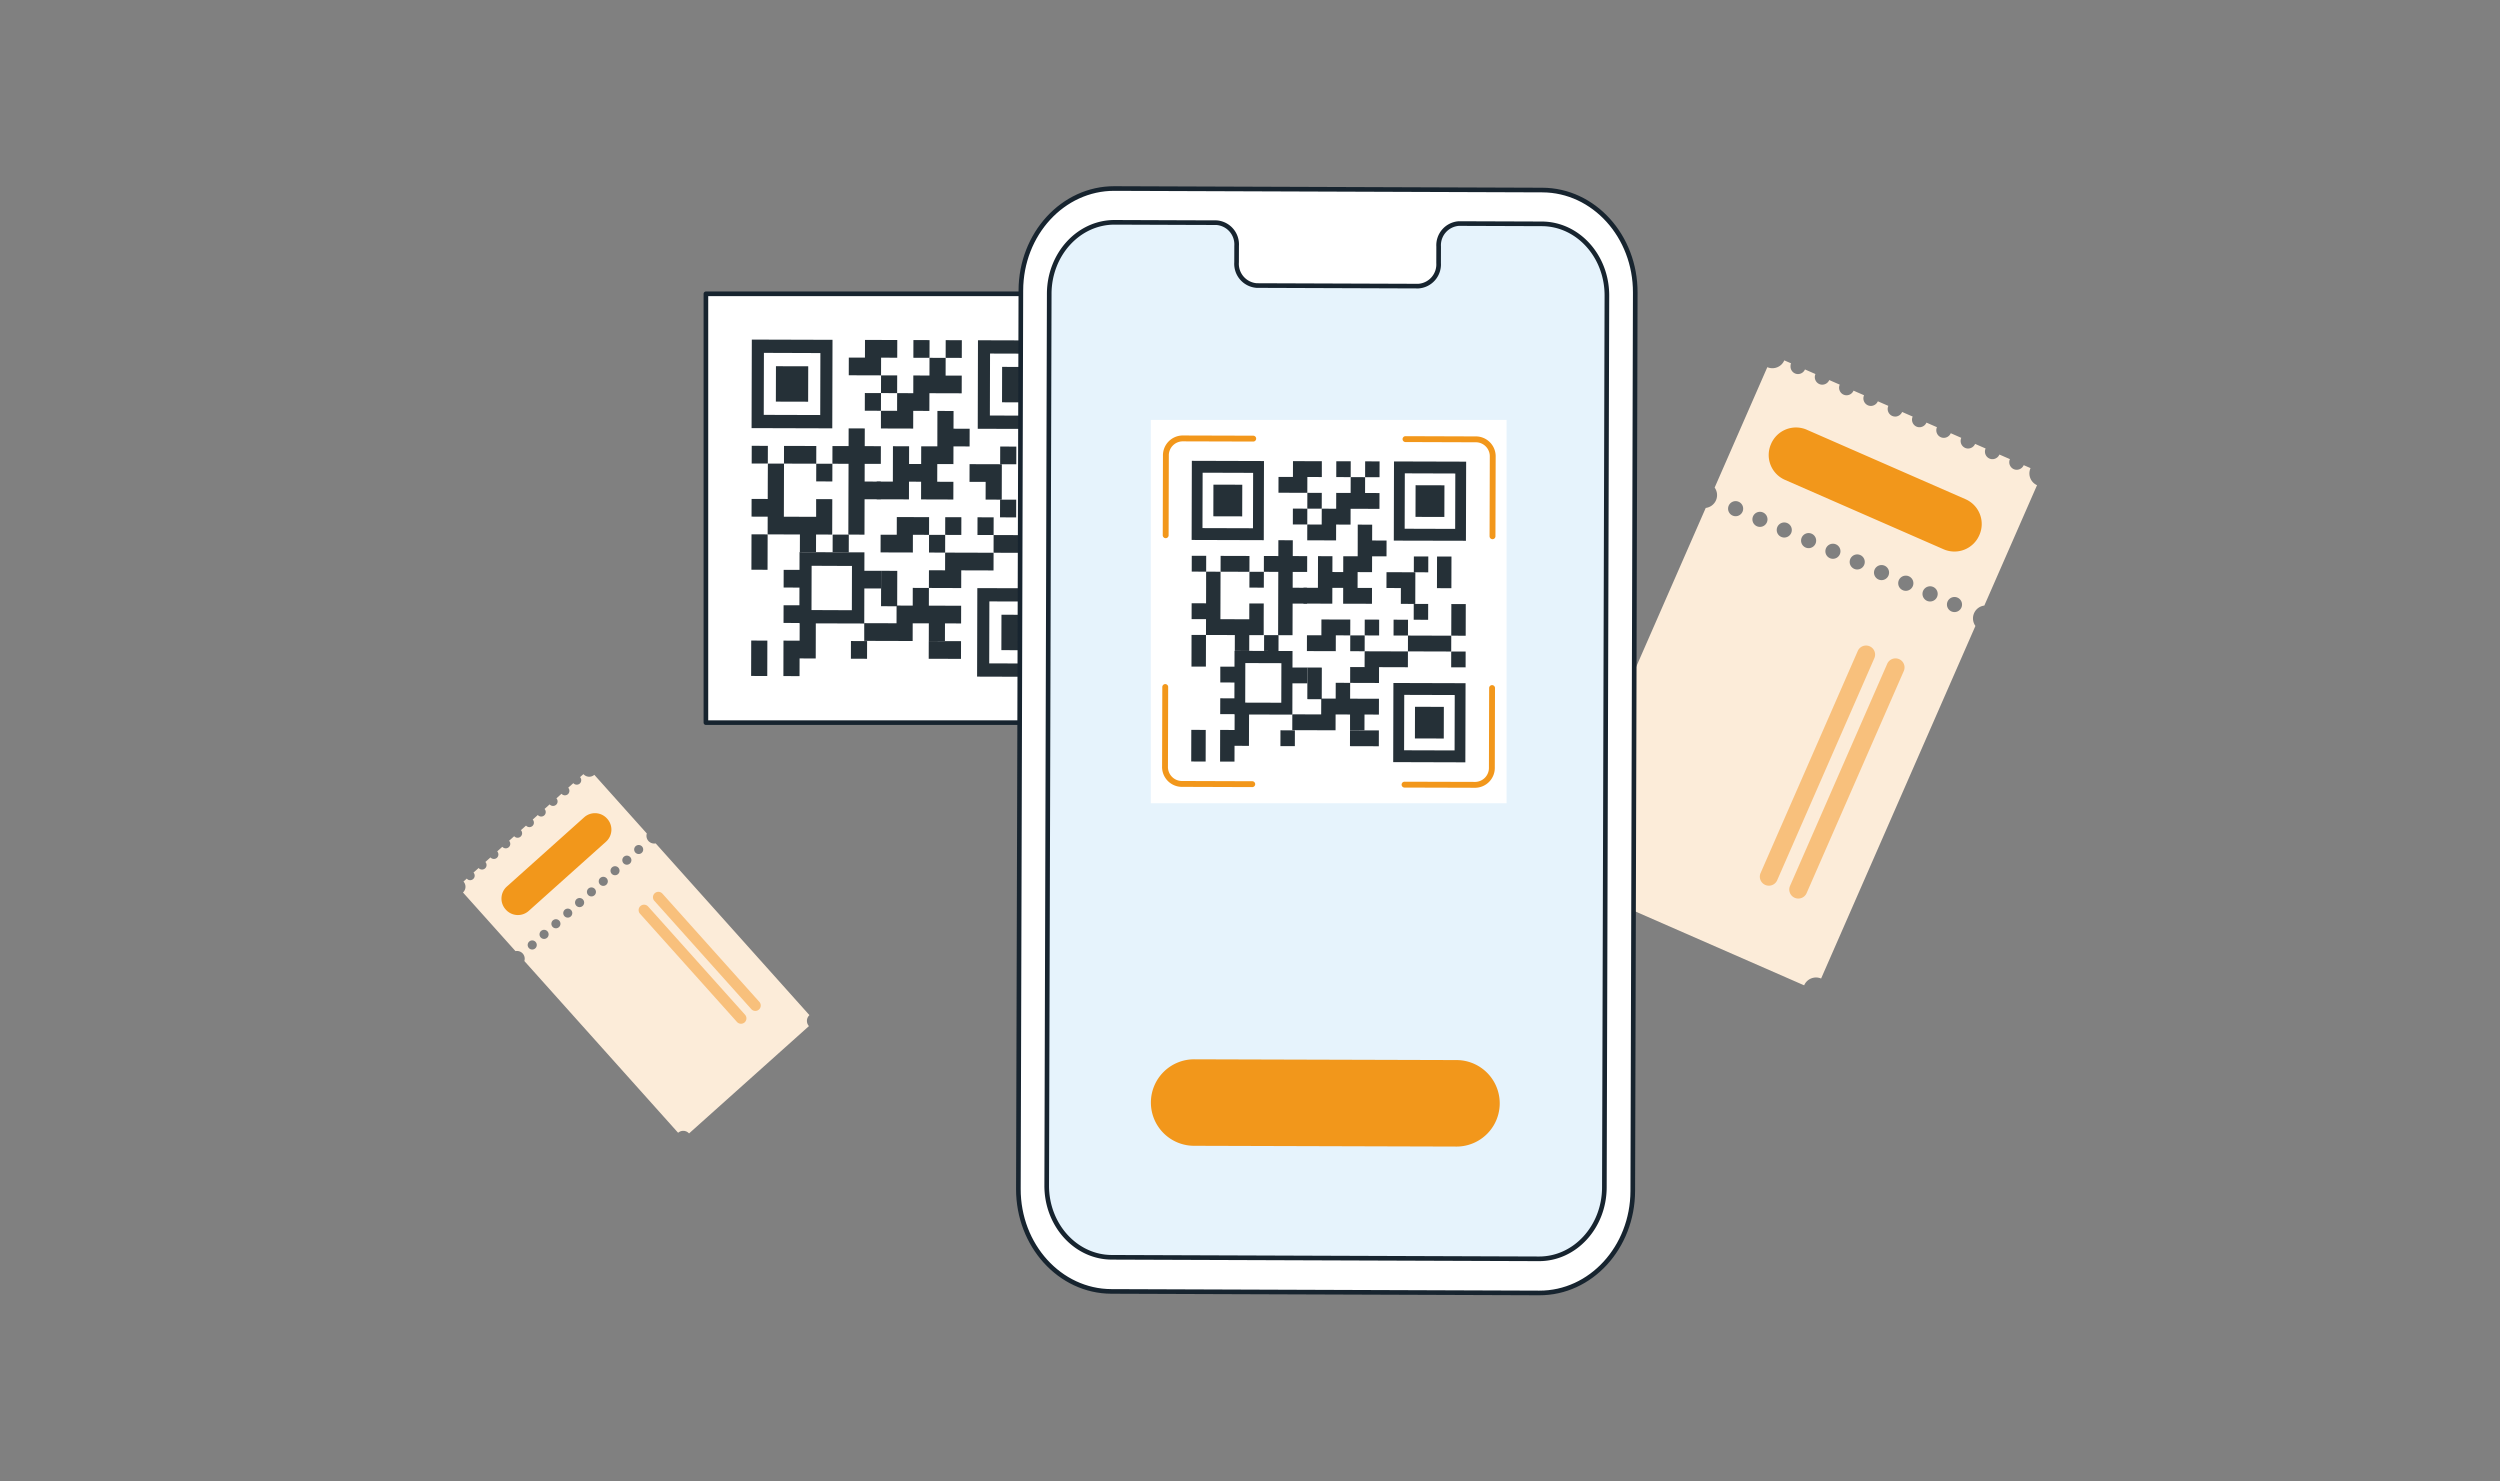
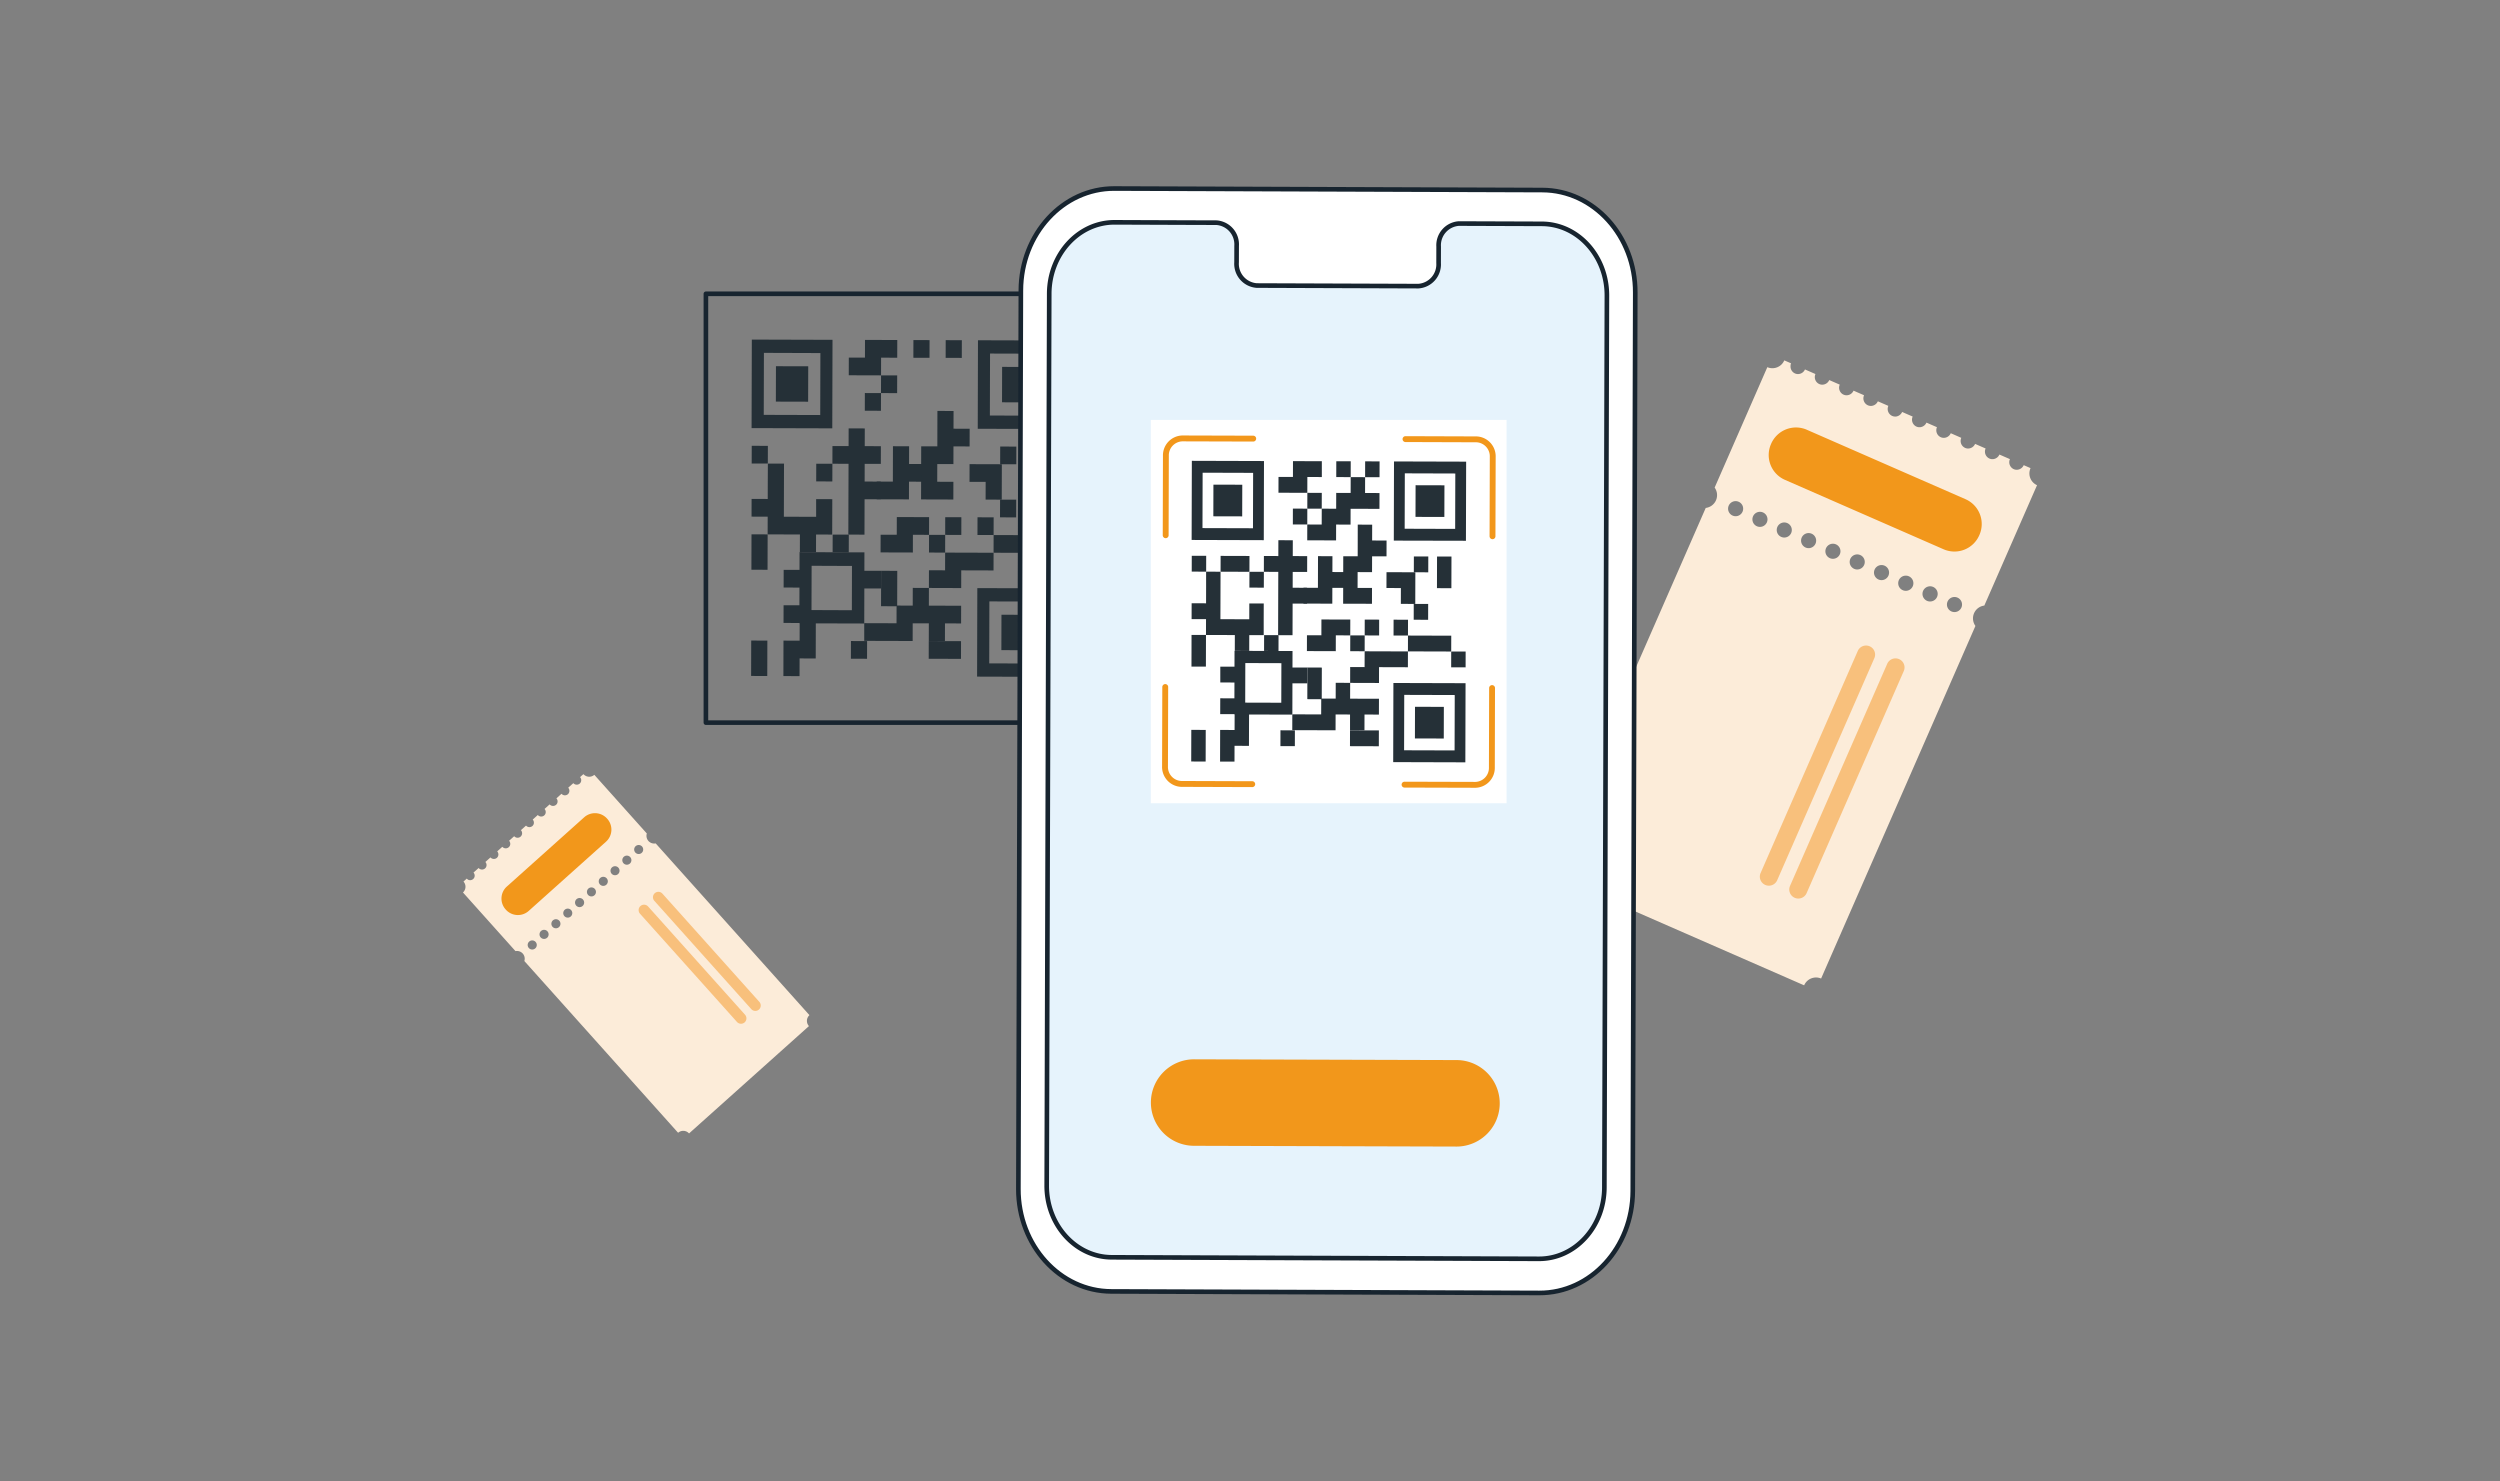
<svg xmlns="http://www.w3.org/2000/svg" width="540" height="320" viewBox="0 0 540 320">
  <rect x="0" y="0" width="540" height="320" fill="#808080" stroke="none" />
  <defs>
    <clipPath id="clip-path">
      <rect id="Rectangle_3877" data-name="Rectangle 3877" width="104.896" height="134.993" fill="none" />
    </clipPath>
    <clipPath id="clip-path-2">
      <rect id="Rectangle_3878" data-name="Rectangle 3878" width="74.84" height="77.614" fill="none" />
    </clipPath>
    <clipPath id="clip-path-3">
      <rect id="Rectangle_3982" data-name="Rectangle 3982" width="202.183" height="240" fill="none" />
    </clipPath>
  </defs>
  <g id="Group_1003" data-name="Group 1003" transform="translate(-996 -3258)">
    <rect id="Rectangle_370" data-name="Rectangle 370" width="540" height="320" transform="translate(996 3258)" fill="none" />
    <g id="Group_507" data-name="Group 507" transform="translate(1040.934 3268)">
      <g id="Group_6508" data-name="Group 6508" transform="translate(290.172 67.839)">
        <g id="Group_6507" data-name="Group 6507" clip-path="url(#clip-path)">
          <path id="Path_12604" data-name="Path 12604" d="M51.641,1.074a1.731,1.731,0,0,1,.126-.433L50.3,0a2.794,2.794,0,0,1-3.664,1.472L35.257,27.48a2.788,2.788,0,0,1-1.925,4.394L0,108.033a2.794,2.794,0,0,1,1.405,3.69L54.59,134.993a2.794,2.794,0,0,1,3.664-1.47L91.586,57.363a2.789,2.789,0,0,1,1.923-4.4L104.893,26.96a2.779,2.779,0,0,1-1.545-3.284,2.741,2.741,0,0,1,.144-.4l-1.475-.644a1.665,1.665,0,0,1-1.286.984,1.61,1.61,0,0,1-.866-.118,1.641,1.641,0,0,1-.827-2.164l-2.271-.993a1.659,1.659,0,0,1-1.286.984,1.573,1.573,0,0,1-.866-.118,1.644,1.644,0,0,1-.827-2.172l-2.274-.994a1.655,1.655,0,0,1-1.286.984,1.567,1.567,0,0,1-.866-.118,1.645,1.645,0,0,1-.828-2.172l-2.273-1a1.655,1.655,0,0,1-1.284.984,1.577,1.577,0,0,1-.866-.118,1.641,1.641,0,0,1-.834-2.164l-2.267-.993a1.667,1.667,0,0,1-1.286.984,1.62,1.62,0,0,1-.866-.117,1.642,1.642,0,0,1-.827-2.173l-2.278-.993a1.665,1.665,0,0,1-1.284.984A1.609,1.609,0,0,1,73.605,12a1.641,1.641,0,0,1-.828-2.172L70.51,8.841a1.668,1.668,0,0,1-1.286.984,1.623,1.623,0,0,1-.866-.118,1.642,1.642,0,0,1-.828-2.172l-2.271-.994a1.657,1.657,0,0,1-1.286.984,1.587,1.587,0,0,1-.866-.118,1.644,1.644,0,0,1-.827-2.164l-2.267-.991a1.662,1.662,0,0,1-1.286.984,1.57,1.57,0,0,1-.866-.118,1.644,1.644,0,0,1-.828-2.164L54.767,1.96a1.651,1.651,0,0,1-1.284.984,1.573,1.573,0,0,1-.866-.118,1.632,1.632,0,0,1-.952-1.732m36.882,52.32a1.629,1.629,0,1,1-.827-2.164,1.629,1.629,0,0,1,.827,2.164m-5.255-2.3a1.642,1.642,0,1,1,.036-1.258,1.629,1.629,0,0,1-.036,1.258m-5.252-2.3a1.639,1.639,0,1,1,.038-1.258,1.629,1.629,0,0,1-.038,1.258m-5.251-2.3a1.629,1.629,0,1,1-.827-2.164,1.629,1.629,0,0,1,.827,2.164m-5.251-2.3a1.629,1.629,0,1,1-.828-2.164,1.629,1.629,0,0,1,.828,2.164m-5.252-2.3a1.629,1.629,0,1,1-.827-2.172,1.629,1.629,0,0,1,.827,2.172m-5.251-2.3a1.629,1.629,0,1,1-.827-2.172,1.629,1.629,0,0,1,.827,2.172m-5.255-2.3a1.629,1.629,0,1,1-.828-2.164,1.629,1.629,0,0,1,.828,2.164m-5.252-2.3a1.629,1.629,0,1,1-.827-2.164,1.629,1.629,0,0,1,.827,2.164m-5.258-2.3a1.629,1.629,0,1,1-.827-2.172,1.629,1.629,0,0,1,.827,2.172" fill="#fcecd9" />
          <path id="Path_12605" data-name="Path 12605" d="M40.766,10.54,75.032,25.534a5.851,5.851,0,0,1,3.016,7.707l-.043.1A5.851,5.851,0,0,1,70.3,36.352L36.033,21.358a5.851,5.851,0,0,1-3.016-7.707l.042-.1a5.853,5.853,0,0,1,7.707-3.014" transform="translate(14.407 4.451)" fill="#f2971b" />
          <path id="Path_12606" data-name="Path 12606" d="M60.338,47.347,39.349,95.317a1.953,1.953,0,0,1-3.579-1.566L56.76,45.781a1.953,1.953,0,0,1,3.579,1.566" transform="translate(15.772 19.761)" fill="#f8c07c" />
          <path id="Path_12607" data-name="Path 12607" d="M55.933,45.421,34.942,93.39a1.953,1.953,0,0,1-3.579-1.566L52.354,43.859a1.953,1.953,0,0,1,3.579,1.566" transform="translate(13.82 18.909)" fill="#f8c07c" />
        </g>
      </g>
      <g id="Group_6510" data-name="Group 6510" transform="translate(55.067 157.216)">
        <g id="Group_6509" data-name="Group 6509" clip-path="url(#clip-path-2)">
          <path id="Path_12608" data-name="Path 12608" d="M1.026,22.734a1.02,1.02,0,0,1-.2-.176L.11,23.2A1.674,1.674,0,0,1,0,25.558L11.342,38.225a1.669,1.669,0,0,1,1.916,2.14l33.213,37.1a1.672,1.672,0,0,1,2.359.144l25.9-23.188a1.674,1.674,0,0,1,.11-2.362l-33.211-37.1a1.671,1.671,0,0,1-1.916-2.141L28.371.144A1.667,1.667,0,0,1,26.2.169,1.512,1.512,0,0,1,26.012,0l-.721.641a1,1,0,0,1,.216.945.971.971,0,0,1-.281.446.984.984,0,0,1-1.388-.089l-1.107.99a.99.99,0,0,1,.216.945.941.941,0,0,1-.276.452.984.984,0,0,1-1.388-.089l-1.1.988a.994.994,0,0,1,.216.945.938.938,0,0,1-.289.446.986.986,0,0,1-1.39-.089l-1.1.99a.987.987,0,0,1,.216.944.931.931,0,0,1-.28.446.984.984,0,0,1-1.39-.088l-1.1.988a1,1,0,0,1,.216.945.971.971,0,0,1-.281.446.984.984,0,0,1-1.381-.089l-1.105.988a.975.975,0,1,1-1.453,1.3l-1.1.988a1,1,0,0,1,.216.945.964.964,0,0,1-.289.446.983.983,0,0,1-1.388-.089l-1.107.991a.987.987,0,0,1,.216.944.947.947,0,0,1-.28.446.986.986,0,0,1-1.39-.088l-1.1.988a.993.993,0,0,1,.216.945.931.931,0,0,1-.289.444.983.983,0,0,1-1.388-.088l-1.105.988a.994.994,0,0,1,.218.945.957.957,0,0,1-.289.446A.98.98,0,0,1,1,22.74m37.694-7.1a.975.975,0,1,1-1.388-.089.986.986,0,0,1,1.388.089M36.14,17.933a.983.983,0,1,1-.676-.333.975.975,0,0,1,.676.333m-2.558,2.29a.975.975,0,1,1-1.388-.088.975.975,0,0,1,1.388.088M31.047,22.51a.981.981,0,1,1-.676-.334.975.975,0,0,1,.676.334M28.488,24.8a.975.975,0,1,1-1.388-.089.986.986,0,0,1,1.388.089m-2.557,2.29a.984.984,0,1,1-.676-.333.975.975,0,0,1,.676.333m-2.555,2.289a.975.975,0,1,1-1.39-.089.986.986,0,0,1,1.39.089m-2.56,2.293a.981.981,0,1,1-.676-.334.975.975,0,0,1,.676.334m-2.558,2.29a.983.983,0,1,1-.676-.333.975.975,0,0,1,.676.333M15.7,36.251a.983.983,0,1,1-.676-.333.975.975,0,0,1,.676.333" transform="translate(0 0)" fill="#fcecd9" />
          <path id="Path_12609" data-name="Path 12609" d="M6.933,21.681,23.621,6.738a3.5,3.5,0,0,1,4.949.273l.042.046a3.5,3.5,0,0,1-.273,4.949L11.652,26.949A3.5,3.5,0,0,1,6.7,26.676l-.042-.048a3.5,3.5,0,0,1,.273-4.948" transform="translate(2.554 2.588)" fill="#f2971b" />
          <path id="Path_12610" data-name="Path 12610" d="M30.489,18.012,51.412,41.375a1.17,1.17,0,1,1-1.743,1.561L28.746,19.573a1.17,1.17,0,1,1,1.743-1.561" transform="translate(12.601 7.806)" fill="#f8c07c" />
          <path id="Path_12611" data-name="Path 12611" d="M28.345,19.932,49.268,43.295a1.17,1.17,0,1,1-1.743,1.561L26.6,21.5a1.17,1.17,0,1,1,1.743-1.561" transform="translate(11.651 8.659)" fill="#f8c07c" />
        </g>
      </g>
      <g id="Group_6559" data-name="Group 6559" transform="translate(106.82 30)">
-         <rect id="Rectangle_3980" data-name="Rectangle 3980" width="85.966" height="92.629" transform="translate(0.721 23.461)" fill="#fff" />
        <g id="Group_6556" data-name="Group 6556">
          <g id="Group_6555" data-name="Group 6555" clip-path="url(#clip-path-3)">
            <rect id="Rectangle_3981" data-name="Rectangle 3981" width="85.967" height="92.629" transform="translate(0.721 23.461)" fill="none" stroke="#17242f" stroke-linecap="round" stroke-linejoin="round" stroke-width="1" />
          </g>
        </g>
        <path id="Path_12848" data-name="Path 12848" d="M7.322,56.088l-.01,3.824,3.486.01.01-3.824.01-3.824-3.486-.01Z" transform="translate(3.239 23.151)" fill="#253037" />
        <rect id="Rectangle_3983" data-name="Rectangle 3983" width="3.824" height="3.486" transform="translate(10.61 60.119) rotate(-89.849)" fill="#253037" />
        <rect id="Rectangle_3984" data-name="Rectangle 3984" width="3.824" height="3.486" transform="translate(32.042 102.286) rotate(-89.849)" fill="#253037" />
        <path id="Path_12849" data-name="Path 12849" d="M10.838,45.495l-.01,3.824-3.486-.01-.01,3.824,3.486.01-.01,3.824,3.486.012,3.486.01-.01,3.824,3.486.01L21.267,57l3.486.01.01-3.824.01-3.824-3.491-.012v3.825L17.8,53.163l-3.486-.01.01-3.824.01-3.824.01-3.824-3.486-.01Z" transform="translate(3.248 18.459)" fill="#253037" />
-         <path id="Path_12850" data-name="Path 12850" d="M15.682,39.038l-3.486-.01-.01,3.824,3.486.01,3.486.01.01-3.824Z" transform="translate(5.398 17.288)" fill="#253037" />
        <path id="Path_12851" data-name="Path 12851" d="M26,61.545h1.876l.01-3.824H24.135l-.01,3.824Z" transform="translate(10.686 25.568)" fill="#253037" />
        <rect id="Rectangle_3985" data-name="Rectangle 3985" width="3.824" height="3.486" transform="translate(24.545 63.984) rotate(-89.834)" fill="#253037" />
        <rect id="Rectangle_3986" data-name="Rectangle 3986" width="3.824" height="3.486" transform="translate(48.909 79.351) rotate(-89.834)" fill="#253037" />
        <rect id="Rectangle_3987" data-name="Rectangle 3987" width="3.824" height="3.486" transform="translate(52.506 37.298) rotate(-89.834)" fill="#253037" />
        <path id="Path_12852" data-name="Path 12852" d="M26.4,47.888l.01-3.824,3.486.01.01-3.824-3.486-.01.01-3.824-3.486-.01-.01,3.824-3.486-.01-.01,3.824,3.486.01-.01,3.824L22.9,51.7l-.01,3.824-.01,3.824,3.486.01.01-3.824.01-3.824,3.486.01.01-3.824Z" transform="translate(8.608 16.126)" fill="#253037" />
        <path id="Path_12853" data-name="Path 12853" d="M37.339,72.077l3.486.01.01-3.824-3.486-.01-3.486-.01-.01,3.824Z" transform="translate(14.995 30.229)" fill="#253037" />
        <rect id="Rectangle_3988" data-name="Rectangle 3988" width="3.824" height="3.486" transform="translate(45.534 37.277) rotate(-89.849)" fill="#253037" />
        <path id="Path_12854" data-name="Path 12854" d="M36.533,46.744l.01-3.824-3.486-.01.01-3.824-3.488-.01-.01,3.824-.01,3.824-3.486-.01-.01,3.824,3.486.01,3.486.01.01-3.824Z" transform="translate(11.545 17.309)" fill="#253037" />
        <rect id="Rectangle_3989" data-name="Rectangle 3989" width="3.824" height="3.486" transform="translate(64.279 60.277) rotate(-89.849)" fill="#253037" />
        <rect id="Rectangle_3990" data-name="Rectangle 3990" width="3.824" height="3.486" transform="translate(28.092 79.291) rotate(-89.849)" fill="#253037" />
-         <path id="Path_12855" data-name="Path 12855" d="M33.667,41.125l.01-3.824,3.486.01.01-3.824,3.486.01,3.486.01.01-3.824-3.486-.007.01-3.824-3.486-.01-.01,3.824-3.486-.01-.01,3.824L30.2,33.47l-.01,3.824L26.7,37.281v3.824l3.486.01Z" transform="translate(11.827 11.447)" fill="#253037" />
        <path id="Path_12856" data-name="Path 12856" d="M33.619,57.336l.01-3.824,3.486.01.01-3.824-3.486-.01-3.486-.01-.01,3.824-3.486-.01-.01,3.824,3.486.01Z" transform="translate(11.804 22.005)" fill="#253037" />
        <path id="Path_12857" data-name="Path 12857" d="M45.123,67.962l.01-3.824-3.486-.01-3.486-.01.01-3.824-3.486-.012-.01,3.825-3.486-.01-.01,3.824-3.486-.01L24.2,67.9v3.825l3.486.01,3.486.01,3.486.01.01-3.824,3.486.01-.01,3.824,3.486.01.01-3.824Z" transform="translate(10.72 26.703)" fill="#253037" />
        <path id="Path_12858" data-name="Path 12858" d="M32.354,27.006l.01-3.824-3.486-.01-3.486-.01-.01,3.824-3.486-.01-.01,3.824,3.486.01,3.486.01L28.867,27Z" transform="translate(9.694 10.26)" fill="#253037" />
        <rect id="Rectangle_3991" data-name="Rectangle 3991" width="3.824" height="3.486" transform="translate(38.541 44.905) rotate(-89.834)" fill="#253037" />
        <path id="Path_12859" data-name="Path 12859" d="M36.224,41.443l-3.486-.01-.01,3.824-.01,3.824-.01,3.824,3.486.01,3.486.012.01-3.825L36.2,49.09l.01-3.824,3.486.01.01-3.824,3.486.01.01-3.824-3.486-.01.01-3.824-3.486-.01-.01,3.824Z" transform="translate(14.488 14.97)" fill="#253037" />
        <rect id="Rectangle_3992" data-name="Rectangle 3992" width="3.824" height="3.486" transform="translate(35.045 48.719) rotate(-89.849)" fill="#253037" />
        <path id="Path_12860" data-name="Path 12860" d="M33.891,58.812l-.01,3.824,3.491.012,3.486.01.01-3.824,3.486.01,3.486.01.01-3.824-3.486-.01-3.486-.01L37.387,55l-.01,3.824Z" transform="translate(15.008 24.363)" fill="#253037" />
        <rect id="Rectangle_3993" data-name="Rectangle 3993" width="3.824" height="3.486" transform="translate(64.249 71.748) rotate(-89.849)" fill="#253037" />
        <rect id="Rectangle_3994" data-name="Rectangle 3994" width="3.824" height="3.486" transform="translate(52.405 75.537) rotate(-89.849)" fill="#253037" />
        <path id="Path_12861" data-name="Path 12861" d="M46.943,41.779l-3.486-.01-3.486-.01-.01,3.824,3.486.01-.01,3.824,3.486.01.01-3.824Z" transform="translate(17.701 18.497)" fill="#253037" />
        <rect id="Rectangle_3995" data-name="Rectangle 3995" width="3.824" height="3.486" transform="translate(59.378 75.558) rotate(-89.849)" fill="#253037" />
        <path id="Path_12862" data-name="Path 12862" d="M19.1,70.315l10.463.03.04-15.372-14.014-.04-.01,3.828-3.42-.01-.01,3.824,3.42.01-.01,3.824-3.42-.01-.01,3.824,3.42.01V70.3h.065l-.009,3.752-3.486-.01-.01,3.824L12.1,81.7l3.486.01.01-3.824,3.486.01.01-3.824Zm7.812-12.4-.025,9.56-8.717-.036.026-9.561Z" transform="translate(5.36 24.333)" fill="#253037" />
        <path id="Path_12863" data-name="Path 12863" d="M50.53,56.215l3.486.01.01-3.824-3.483-.01-3.486-.01-3.486-.01-.01,3.824,3.486.01Z" transform="translate(19.296 23.198)" fill="#253037" />
        <path id="Path_12864" data-name="Path 12864" d="M48.419,46.782l3.486.01.01-3.824.01-3.824-3.486-.01-.01,3.824Z" transform="translate(21.448 17.335)" fill="#253037" />
        <path id="Path_12865" data-name="Path 12865" d="M30.222,57.735l-3.486-.01-.01,3.824-.01,3.824,3.486.01.01-3.824Z" transform="translate(11.834 25.57)" fill="#253037" />
        <rect id="Rectangle_3996" data-name="Rectangle 3996" width="3.824" height="3.486" transform="translate(73.302 83.247) rotate(-89.849)" fill="#253037" />
        <path id="Path_12866" data-name="Path 12866" d="M54.31,50.925l.01-3.824-3.486-.01-.01,3.824-.01,3.824,3.486.01Z" transform="translate(22.508 20.859)" fill="#253037" />
        <path id="Path_12867" data-name="Path 12867" d="M10.776,68.175l-3.486-.01-.01,3.824-.01,3.824,3.486.01L10.766,72Z" transform="translate(3.22 30.194)" fill="#253037" />
        <path id="Path_12868" data-name="Path 12868" d="M58.623,42.385l.051-19.121-17.431-.051-.05,19.119ZM43.814,39.47l.035-13.385,12.2.036-.036,13.385Z" transform="translate(18.246 10.283)" fill="#253037" />
        <rect id="Rectangle_3997" data-name="Rectangle 3997" width="7.648" height="6.972" transform="translate(64.683 46.895) rotate(-89.849)" fill="#253037" />
        <path id="Path_12869" data-name="Path 12869" d="M58.575,60.365l-17.431-.051-.051,19.119,17.431.052ZM43.713,76.573l.035-13.385,12.2.036-.035,13.385Z" transform="translate(18.203 26.717)" fill="#253037" />
        <rect id="Rectangle_3998" data-name="Rectangle 3998" width="7.649" height="6.972" transform="translate(64.542 100.431) rotate(-89.849)" fill="#253037" />
        <path id="Path_12870" data-name="Path 12870" d="M7.388,23.112,7.337,42.233l17.431.051.051-19.119ZM22.2,26.024l-.035,13.385-12.2-.036.036-13.392Z" transform="translate(3.25 10.238)" fill="#253037" />
        <rect id="Rectangle_3999" data-name="Rectangle 3999" width="7.648" height="6.972" transform="translate(15.832 46.75) rotate(-89.849)" fill="#253037" />
        <g id="Group_6558" data-name="Group 6558">
          <g id="Group_6557" data-name="Group 6557" clip-path="url(#clip-path-3)">
            <path id="Path_12871" data-name="Path 12871" d="M159.778,239.057l-92.437-.332c-11.111-.039-20.1-9.956-20.066-22.149l.537-194.052C47.846,10.322,56.894.461,68.018.5l92.437.33c11.118.04,20.1,9.956,20.066,22.151l-.537,194.053c-.035,12.2-9.082,22.063-20.2,22.022" transform="translate(20.941 0.221)" fill="#fff" />
            <path id="Path_12872" data-name="Path 12872" d="M159.778,239.057l-92.437-.332c-11.111-.039-20.1-9.956-20.066-22.149l.537-194.052C47.846,10.322,56.894.461,68.018.5l92.437.33c11.118.04,20.1,9.956,20.066,22.151l-.537,194.053C179.949,229.236,170.9,239.1,159.778,239.057Z" transform="translate(20.941 0.221)" fill="none" stroke="#17242f" stroke-linecap="round" stroke-linejoin="round" stroke-width="1" />
            <path id="Path_12873" data-name="Path 12873" d="M158.464,5.889l-17.922-.063a4.7,4.7,0,0,0-4.366,4.974l-.01,3.566a4.7,4.7,0,0,1-4.366,4.975l-34.934-.126a4.708,4.708,0,0,1-4.338-5.006l.01-3.566A4.707,4.707,0,0,0,88.2,5.638l-6.3-.02L66.212,5.559C58.42,5.532,52.085,12.438,52.06,20.983L51.515,213.6c-.025,8.542,6.267,15.486,14.053,15.515l92.253.329c7.792.027,14.125-6.879,14.15-15.424L172.517,21.4c.023-8.539-6.267-15.484-14.053-15.512" transform="translate(22.819 2.462)" fill="#e6f3fc" />
            <path id="Path_12874" data-name="Path 12874" d="M158.464,5.889l-17.922-.063a4.7,4.7,0,0,0-4.366,4.974l-.01,3.566a4.7,4.7,0,0,1-4.366,4.975l-34.934-.126a4.708,4.708,0,0,1-4.338-5.006l.01-3.566A4.707,4.707,0,0,0,88.2,5.638l-6.3-.02L66.212,5.559C58.42,5.532,52.085,12.438,52.06,20.983L51.515,213.6c-.025,8.542,6.267,15.486,14.053,15.515l92.253.329c7.792.027,14.125-6.879,14.15-15.424L172.517,21.4C172.54,12.862,166.25,5.917,158.464,5.889Z" transform="translate(22.819 2.462)" fill="none" stroke="#17242f" stroke-linecap="round" stroke-linejoin="round" stroke-width="1" />
            <rect id="Rectangle_4000" data-name="Rectangle 4000" width="76.846" height="82.803" transform="translate(96.82 50.7)" fill="#fff" />
            <path id="Path_12875" data-name="Path 12875" d="M73.195,70.74l-.009,3.418,3.115.009.01-3.418.009-3.418L73.2,67.322Z" transform="translate(32.418 29.821)" fill="#253037" />
            <rect id="Rectangle_4001" data-name="Rectangle 4001" width="3.418" height="3.117" transform="translate(105.659 83.469) rotate(-89.855)" fill="#253037" />
            <rect id="Rectangle_4002" data-name="Rectangle 4002" width="3.418" height="3.117" transform="translate(124.817 121.162) rotate(-89.855)" fill="#253037" />
            <path id="Path_12876" data-name="Path 12876" d="M76.339,61.27l-.009,3.418-3.117-.009L73.205,68.1l3.115.009-.009,3.418,3.117.009,3.117.01-.01,3.418,3.117.009.009-3.418,3.117.009,0-3.418.01-3.418-3.117-.009-.009,3.418-3.117-.009-3.117-.01.01-3.418.009-3.418.009-3.418-3.117-.009Z" transform="translate(32.427 25.626)" fill="#253037" />
            <path id="Path_12877" data-name="Path 12877" d="M80.668,55.5l-3.117-.009-.009,3.418,3.117.009,3.117.009.009-3.418Z" transform="translate(34.348 24.582)" fill="#253037" />
            <path id="Path_12878" data-name="Path 12878" d="M89.892,75.617h1.674l.01-3.418H88.227l-.009,3.418Z" transform="translate(39.077 31.981)" fill="#253037" />
            <rect id="Rectangle_4003" data-name="Rectangle 4003" width="3.418" height="3.117" transform="translate(118.115 86.924) rotate(-89.828)" fill="#253037" />
            <rect id="Rectangle_4004" data-name="Rectangle 4004" width="3.418" height="3.117" transform="translate(139.893 100.661) rotate(-89.828)" fill="#253037" />
            <rect id="Rectangle_4005" data-name="Rectangle 4005" width="3.418" height="3.117" transform="translate(143.11 63.069) rotate(-89.828)" fill="#253037" />
            <path id="Path_12879" data-name="Path 12879" d="M90.245,63.41l.009-3.418L93.371,60l.009-3.418-3.117-.009.01-3.418-3.117-.009-.009,3.418-3.117-.01-.009,3.418,3.117.01-.01,3.418-.009,3.418-.009,3.418L87.1,73.656l3.115.009.009-3.414.01-3.418,3.117.009.009-3.418Z" transform="translate(37.218 23.541)" fill="#253037" />
            <path id="Path_12880" data-name="Path 12880" d="M100.029,85.033l3.117.009.009-3.418-3.117-.009-3.117-.009-.009,3.418Z" transform="translate(42.928 36.148)" fill="#253037" />
            <rect id="Rectangle_4006" data-name="Rectangle 4006" width="3.418" height="3.117" transform="translate(136.878 63.05) rotate(-89.855)" fill="#253037" />
            <path id="Path_12881" data-name="Path 12881" d="M99.307,62.387l.009-3.418L96.2,58.96l.009-3.418-3.117-.01-.009,3.417-.009,3.418-3.117-.009-.009,3.418,3.115.009,3.117.01.009-3.418Z" transform="translate(39.844 24.598)" fill="#253037" />
            <rect id="Rectangle_4007" data-name="Rectangle 4007" width="3.418" height="3.117" transform="translate(153.633 83.611) rotate(-89.855)" fill="#253037" />
            <rect id="Rectangle_4008" data-name="Rectangle 4008" width="3.418" height="3.117" transform="translate(121.285 100.607) rotate(-89.855)" fill="#253037" />
            <path id="Path_12882" data-name="Path 12882" d="M96.746,57.366l.009-3.418,3.117.009.009-3.418,3.117.01,3.117.009.009-3.418-3.117-.009.009-3.418L99.9,43.7l-.01,3.418-3.115-.009-.01,3.418-3.115-.009-.01,3.426-3.115-.01-.009,3.418,3.115.01Z" transform="translate(40.094 19.357)" fill="#253037" />
            <path id="Path_12883" data-name="Path 12883" d="M96.7,71.855l.009-3.418,3.117.009.009-3.418-3.12-.009L93.6,65.01l-.009,3.418-3.117-.01-.009,3.418,3.115.01Z" transform="translate(40.074 28.797)" fill="#253037" />
            <path id="Path_12884" data-name="Path 12884" d="M106.989,81.355,107,77.937l-3.117-.009-3.115-.01.009-3.418-3.117-.009-.009,3.418L94.532,77.9l-.016,3.418-3.117-.01L88.284,81.3l-.01,3.418,3.117.009,3.117.01,3.117.009.009-3.418,3.117.009,0,3.413,3.117.01.009-3.418Z" transform="translate(39.102 32.996)" fill="#253037" />
            <path id="Path_12885" data-name="Path 12885" d="M95.575,44.744V41.326l-3.115-.009-3.117-.01-.009,3.418-3.117-.009-.009,3.418,3.115.009,3.117.01.009-3.418Z" transform="translate(38.187 18.297)" fill="#253037" />
            <rect id="Rectangle_4009" data-name="Rectangle 4009" width="3.418" height="3.117" transform="translate(130.625 69.869) rotate(-89.828)" fill="#253037" />
            <path id="Path_12886" data-name="Path 12886" d="M99.033,57.649l-3.117-.009-.01,3.418L95.9,64.477l-.01,3.418L99,67.9l3.117.009.009-3.418-3.117-.009.01-3.418,3.115.009.01-3.418,3.115.01.01-3.418-3.117-.01.009-3.418-3.117-.009L99.04,54.23Z" transform="translate(42.474 22.508)" fill="#253037" />
            <rect id="Rectangle_4010" data-name="Rectangle 4010" width="3.418" height="3.117" transform="translate(127.501 73.278) rotate(-89.855)" fill="#253037" />
            <path id="Path_12887" data-name="Path 12887" d="M96.946,73.175,96.937,76.6l3.117.009,3.115.01.01-3.418,3.115.009,3.117.009.009-3.418-3.117-.009-3.115-.009-3.117-.01-.013,3.416Z" transform="translate(42.939 30.904)" fill="#253037" />
            <rect id="Rectangle_4011" data-name="Rectangle 4011" width="3.418" height="3.117" transform="translate(153.606 93.866) rotate(-89.855)" fill="#253037" />
            <rect id="Rectangle_4012" data-name="Rectangle 4012" width="3.418" height="3.117" transform="translate(143.02 97.252) rotate(-89.855)" fill="#253037" />
            <path id="Path_12888" data-name="Path 12888" d="M108.616,57.95l-3.117-.009-3.115-.01-.01,3.418,3.117.01-.009,3.418,3.115.009.01-3.418Z" transform="translate(45.347 25.661)" fill="#253037" />
            <rect id="Rectangle_4013" data-name="Rectangle 4013" width="3.418" height="3.117" transform="translate(149.252 97.271) rotate(-89.855)" fill="#253037" />
            <path id="Path_12889" data-name="Path 12889" d="M83.727,83.457l9.352.027.036-13.741-12.526-.036-.01,3.421-3.065-.009v3.418l3.058.009-.009,3.418-3.058-.009-.01,3.418,3.059.009v.065h.058L80.6,86.8l-3.117-.009-.009,3.418-.009,3.418,3.115.009.01-3.418,3.115.01.01-3.418ZM90.71,72.368l-.023,8.545-7.792-.022.023-8.547Z" transform="translate(34.316 30.877)" fill="#253037" />
            <path id="Path_12890" data-name="Path 12890" d="M111.821,70.855l3.117.009.009-3.418-3.117-.009-3.117-.009-3.115-.01-.009,3.418,3.115.01Z" transform="translate(46.771 29.863)" fill="#253037" />
            <path id="Path_12891" data-name="Path 12891" d="M109.933,62.421l3.117.009.009-3.418.009-3.418-3.117-.009L109.942,59Z" transform="translate(48.696 24.621)" fill="#253037" />
            <path id="Path_12892" data-name="Path 12892" d="M93.662,72.212,90.545,72.2l-.009,3.418-.009,3.418,3.117.009.009-3.418Z" transform="translate(40.1 31.983)" fill="#253037" />
            <rect id="Rectangle_4014" data-name="Rectangle 4014" width="3.418" height="3.117" transform="translate(161.699 104.144) rotate(-89.855)" fill="#253037" />
-             <path id="Path_12893" data-name="Path 12893" d="M115.2,66.125l.009-3.418-3.115-.009-.01,3.418-.009,3.418,3.117.009Z" transform="translate(49.644 27.773)" fill="#253037" />
            <path id="Path_12894" data-name="Path 12894" d="M76.283,81.545l-3.117-.009-.009,3.411-.009,3.418,3.117.009.009-3.418Z" transform="translate(32.402 36.117)" fill="#253037" />
            <path id="Path_12895" data-name="Path 12895" d="M119.054,58.49,119.1,41.4l-15.584-.045-.042,17.1Zm-13.233-2.6.032-11.965,10.907.035-.032,11.964Z" transform="translate(45.834 18.317)" fill="#253037" />
            <rect id="Rectangle_4015" data-name="Rectangle 4015" width="6.837" height="6.234" transform="translate(153.994 71.647) rotate(-89.843)" fill="#253037" />
            <path id="Path_12896" data-name="Path 12896" d="M119.012,74.563l-15.584-.046-.045,17.092,15.584.046ZM105.736,89.052l.032-11.965,10.907.033-.032,11.964Z" transform="translate(45.794 33.008)" fill="#253037" />
            <rect id="Rectangle_4016" data-name="Rectangle 4016" width="6.837" height="6.232" transform="translate(153.868 119.504) rotate(-89.855)" fill="#253037" />
            <path id="Path_12897" data-name="Path 12897" d="M73.254,41.262l-.045,17.092,15.584.046.045-17.092Zm13.238,2.6L86.46,55.824l-10.907-.033.032-11.964Z" transform="translate(32.429 18.277)" fill="#253037" />
            <rect id="Rectangle_4017" data-name="Rectangle 4017" width="6.837" height="6.234" transform="translate(110.327 71.52) rotate(-89.855)" fill="#253037" />
            <path id="Path_12898" data-name="Path 12898" d="M133.154,149.7l-56.664-.166a9.342,9.342,0,1,1,.055-18.683l56.664.166a9.342,9.342,0,0,1-.055,18.683" transform="translate(29.756 57.959)" fill="#f2971b" />
            <path id="Path_12899" data-name="Path 12899" d="M69.325,58.82l.045-17.126A3.662,3.662,0,0,1,72.9,37.907l15.333.045" transform="translate(30.708 16.791)" fill="none" stroke="#f2971b" stroke-linecap="round" stroke-linejoin="round" stroke-width="1.269" />
            <path id="Path_12900" data-name="Path 12900" d="M124.018,58.993l.048-17.126a3.665,3.665,0,0,0-3.508-3.805l-15.333-.052" transform="translate(46.61 16.837)" fill="none" stroke="#f2971b" stroke-linecap="round" stroke-linejoin="round" stroke-width="1.269" />
            <path id="Path_12901" data-name="Path 12901" d="M69.275,75.121l-.048,17.126a3.665,3.665,0,0,0,3.508,3.805l15.333.052" transform="translate(30.663 33.275)" fill="none" stroke="#f2971b" stroke-linecap="round" stroke-linejoin="round" stroke-width="1.269" />
            <path id="Path_12902" data-name="Path 12902" d="M123.988,75.276,123.943,92.4a3.662,3.662,0,0,1-3.529,3.782l-15.333-.045" transform="translate(46.546 33.344)" fill="none" stroke="#f2971b" stroke-linecap="round" stroke-linejoin="round" stroke-width="1.269" />
          </g>
        </g>
      </g>
    </g>
  </g>
</svg>